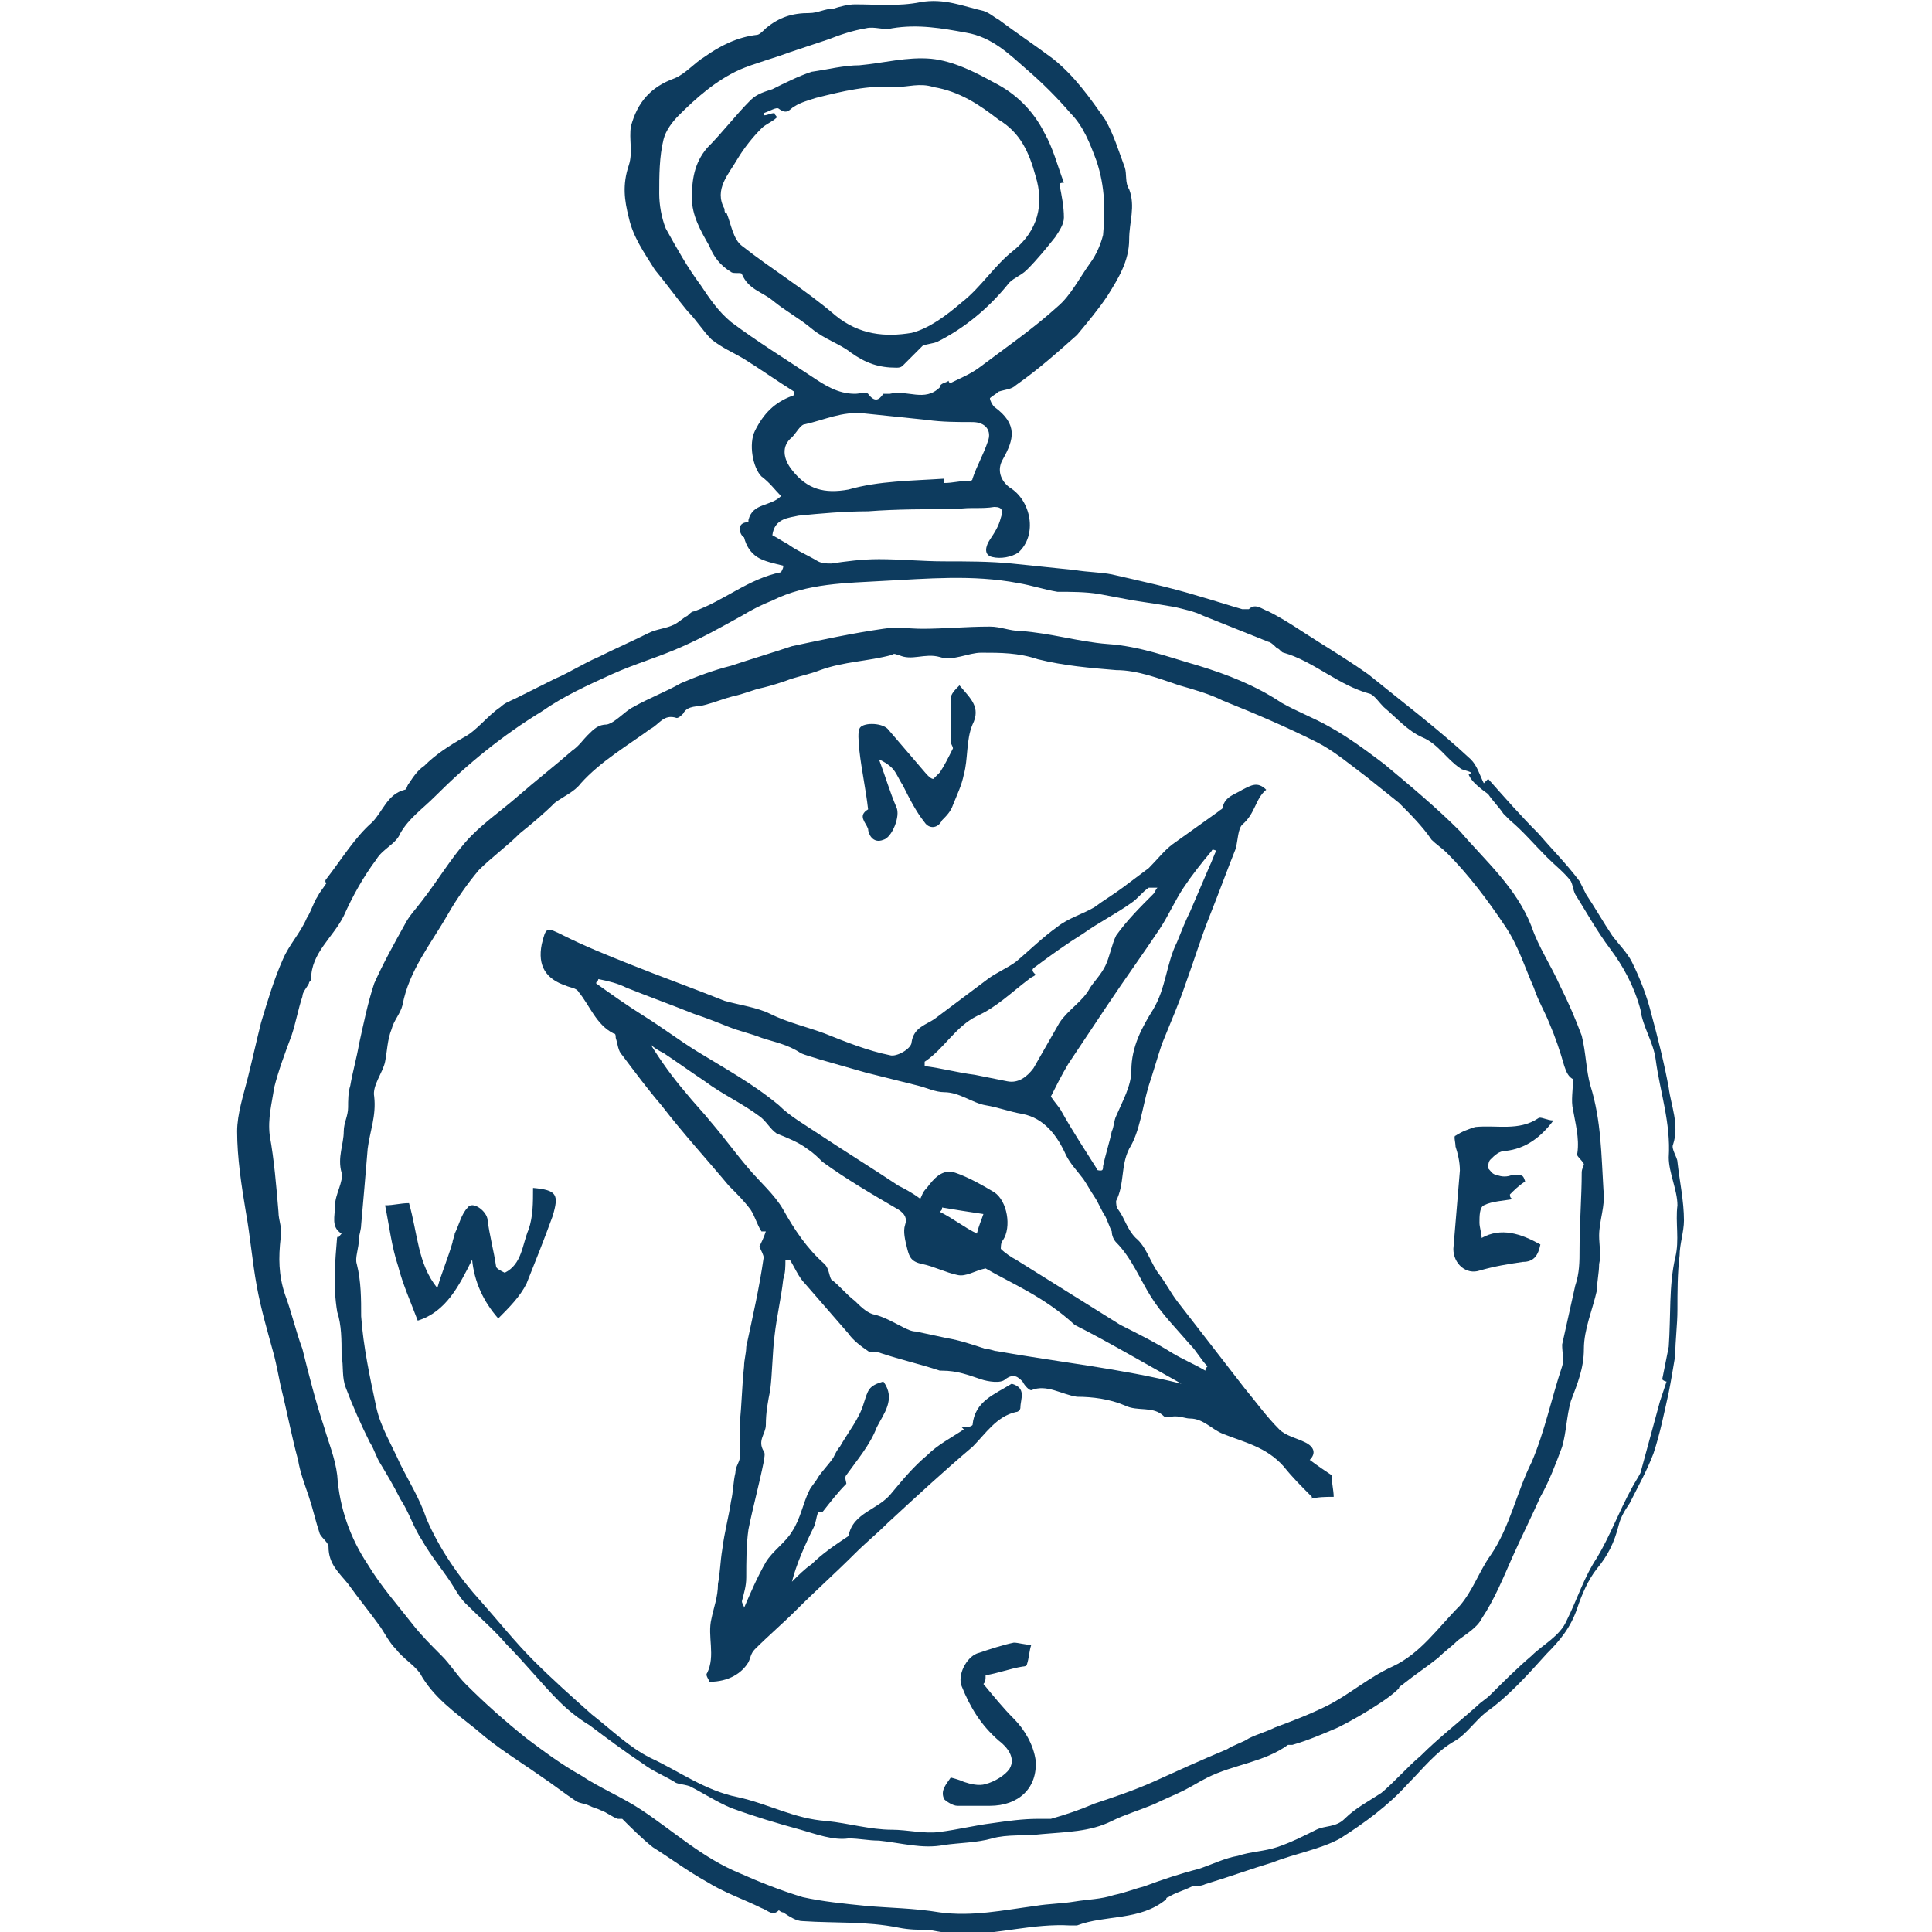
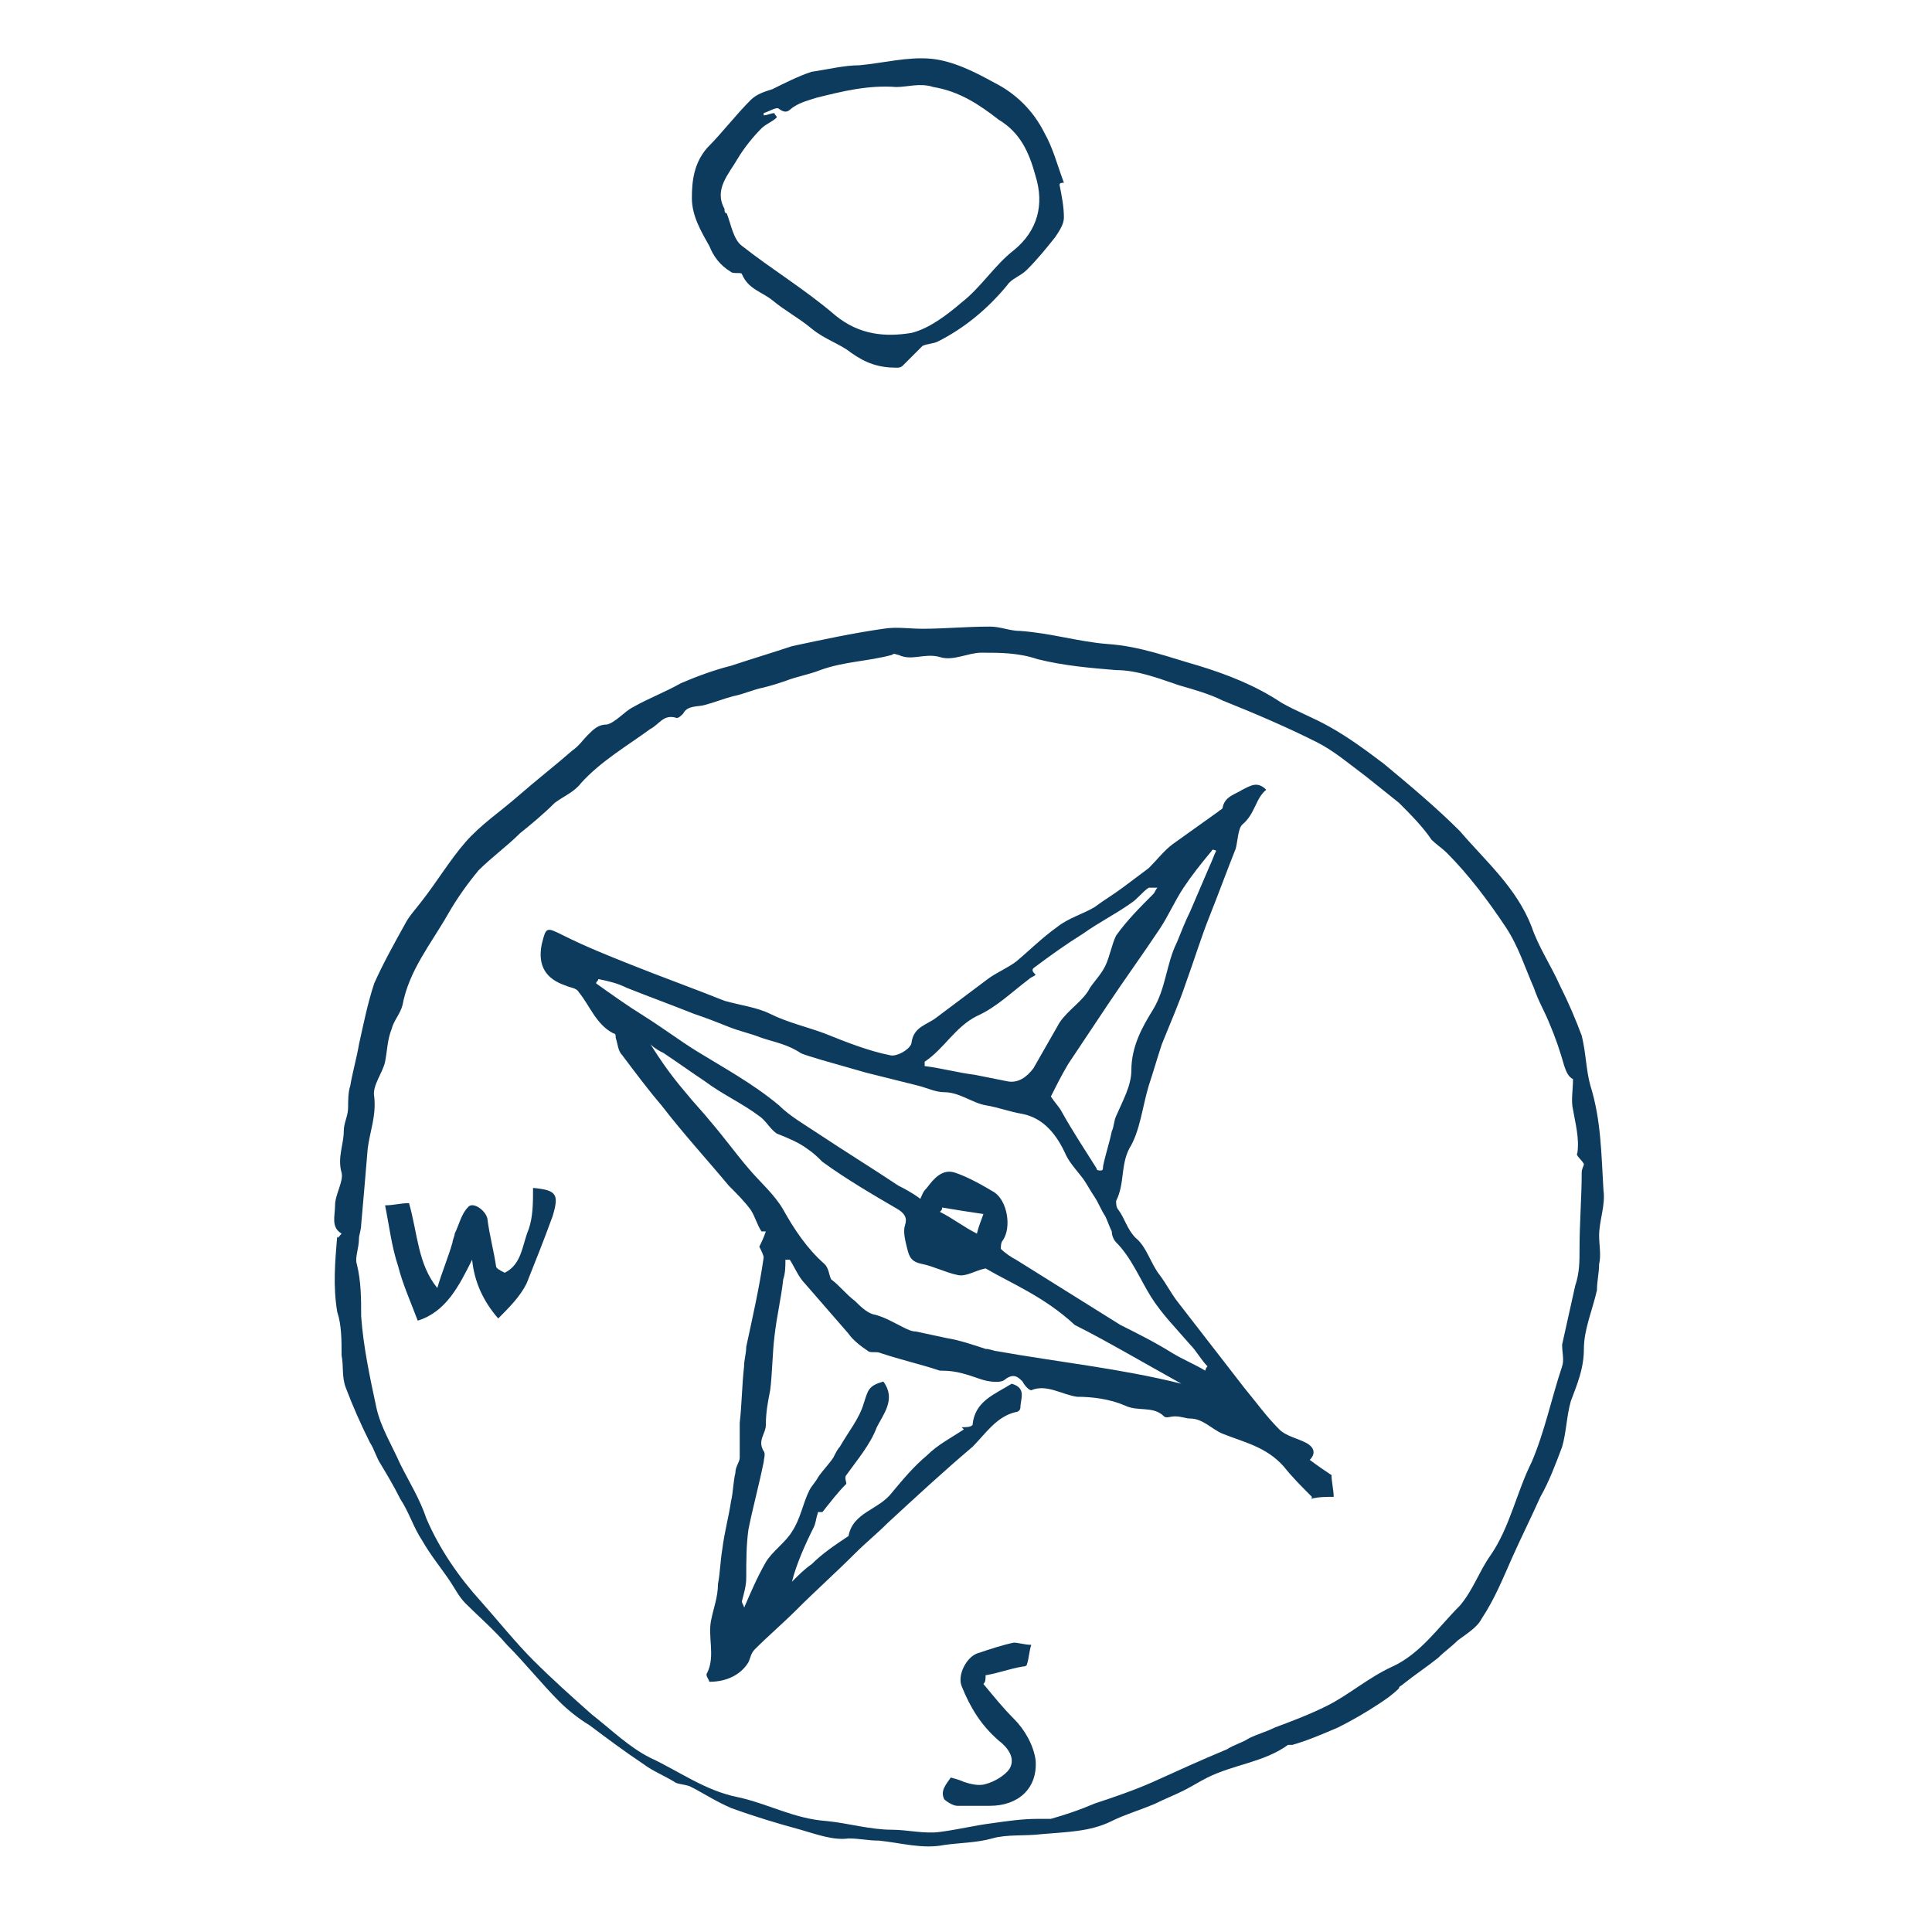
<svg xmlns="http://www.w3.org/2000/svg" version="1.1" id="boussole_xA0_Image_1_" x="0px" y="0px" viewBox="0 0 88.8 88.8" style="enable-background:new 0 0 88.8 88.8;" xml:space="preserve">
  <style type="text/css">
	.st0{fill:#0D3B5E;}
</style>
-   <path class="st0" d="M36,26c-0.4-0.1-0.9-0.2-1.2-0.4c-0.3-0.2-0.5-0.5-0.6-0.9C34,24.6,33.8,24,34.4,24c0,0,0-0.1,0-0.1  c0.2-0.8,1-0.6,1.5-1.1c-0.3-0.3-0.5-0.6-0.9-0.9c-0.4-0.4-0.6-1.5-0.3-2.1c0.4-0.8,0.9-1.3,1.7-1.6c0.1,0,0.1-0.1,0.1-0.2  c-0.8-0.5-1.5-1-2.3-1.5c-0.5-0.3-1-0.5-1.5-0.9c-0.4-0.4-0.7-0.9-1.1-1.3c-0.5-0.6-1-1.3-1.5-1.9c-0.5-0.8-1-1.5-1.2-2.4  c-0.2-0.8-0.3-1.5,0-2.4c0.2-0.6,0-1.2,0.1-1.8c0.3-1.1,0.9-1.8,2-2.2c0.5-0.2,0.9-0.7,1.4-1c0.7-0.5,1.5-0.9,2.4-1  c0.1,0,0.3-0.2,0.4-0.3c0.6-0.5,1.2-0.7,2-0.7c0.4,0,0.7-0.2,1.1-0.2c0.3-0.1,0.7-0.2,1-0.2c1,0,2,0.1,3-0.1c1.1-0.2,2,0.2,2.9,0.4  c0.3,0.1,0.5,0.3,0.7,0.4c0.8,0.6,1.7,1.2,2.5,1.8c1,0.8,1.7,1.8,2.4,2.8c0.4,0.7,0.6,1.4,0.9,2.2c0.1,0.3,0,0.7,0.2,1  c0.3,0.8,0,1.5,0,2.3c0,1-0.5,1.8-1,2.6c-0.4,0.6-0.9,1.2-1.4,1.8c-0.9,0.8-1.8,1.6-2.8,2.3c-0.2,0.2-0.5,0.2-0.8,0.3  c-0.1,0.1-0.3,0.2-0.4,0.3c0,0.1,0.1,0.3,0.2,0.4c1.1,0.8,0.9,1.5,0.4,2.4c-0.3,0.5-0.1,1,0.3,1.3c1,0.6,1.3,2.2,0.4,3  c-0.3,0.2-0.8,0.3-1.2,0.2c-0.4-0.1-0.3-0.5-0.1-0.8c0.2-0.3,0.4-0.6,0.5-1c0.1-0.3,0.1-0.5-0.3-0.5c-0.6,0.1-1.1,0-1.7,0.1  c-1.4,0-2.8,0-4.1,0.1c-1.1,0-2.2,0.1-3.2,0.2c-0.4,0.1-1.1,0.1-1.2,0.9c0.2,0.1,0.5,0.3,0.7,0.4c0.4,0.3,0.9,0.5,1.4,0.8  c0.2,0.1,0.4,0.1,0.6,0.1c0.7-0.1,1.4-0.2,2.2-0.2c1,0,2,0.1,3,0.1c1,0,2.1,0,3.1,0.1c1,0.1,1.9,0.2,2.9,0.3  c0.6,0.1,1.2,0.1,1.7,0.2c1.3,0.3,2.7,0.6,4,1c0.7,0.2,1.3,0.4,2,0.6c0.1,0,0.3,0,0.3,0c0.3-0.3,0.6,0,0.9,0.1  c0.8,0.4,1.5,0.9,2.3,1.4c0.8,0.5,1.6,1,2.3,1.5c1.6,1.3,3.2,2.5,4.7,3.9c0.3,0.3,0.4,0.7,0.6,1.1c0,0,0.1-0.1,0.2-0.2  c0.8,0.9,1.5,1.7,2.3,2.5c0.6,0.7,1.3,1.4,1.9,2.2c0.1,0.2,0.2,0.4,0.3,0.6c0.4,0.6,0.8,1.3,1.2,1.9c0.3,0.4,0.7,0.8,0.9,1.2  c0.4,0.8,0.7,1.6,0.9,2.4c0.3,1.1,0.6,2.3,0.8,3.4c0.1,0.8,0.5,1.7,0.2,2.6c-0.1,0.2,0.2,0.6,0.2,0.8c0.1,0.9,0.3,1.8,0.3,2.7  c0,0.5-0.2,1.1-0.2,1.6c-0.1,0.8-0.1,1.7-0.1,2.5c0,0.7-0.1,1.4-0.1,2.1c-0.1,0.6-0.2,1.2-0.3,1.7c-0.2,0.9-0.4,1.9-0.7,2.8  c-0.3,0.8-0.7,1.5-1.1,2.3c-0.2,0.3-0.4,0.6-0.5,1c-0.2,0.8-0.5,1.4-1,2c-0.4,0.5-0.7,1.2-0.9,1.8c-0.3,0.9-0.8,1.5-1.4,2.1  c-0.9,1-1.8,2-2.8,2.7c-0.5,0.4-0.9,1-1.4,1.3c-0.9,0.5-1.5,1.3-2.2,2c-0.9,1-2,1.8-3.1,2.5c-0.9,0.5-2.1,0.7-3.1,1.1  c-1,0.3-2.1,0.7-3.1,1c-0.2,0.1-0.5,0.1-0.6,0.1c-0.4,0.2-0.8,0.3-1.1,0.5c0,0-0.1,0-0.1,0.1c-1.2,1-2.8,0.7-4.1,1.2  c-0.1,0-0.2,0-0.3,0c-1.7-0.1-3.3,0.4-4.9,0.4c-0.5,0-1.1-0.1-1.6-0.2c-0.5,0-0.9,0-1.4-0.1c-1.5-0.3-2.9-0.2-4.4-0.3  c-0.3,0-0.6-0.2-0.9-0.4c-0.1,0-0.2-0.1-0.2-0.1c-0.3,0.3-0.5,0-0.8-0.1c-0.8-0.4-1.7-0.7-2.5-1.2c-0.9-0.5-1.7-1.1-2.5-1.6  c-0.5-0.4-1-0.9-1.4-1.3c0,0-0.1,0-0.2,0c-0.3-0.1-0.5-0.3-0.8-0.4c-0.2-0.1-0.3-0.1-0.5-0.2c-0.2-0.1-0.4-0.1-0.6-0.2  c-0.6-0.4-1.1-0.8-1.7-1.2c-1-0.7-2-1.3-2.9-2.1c-1-0.8-2-1.5-2.6-2.6c-0.3-0.4-0.8-0.7-1.1-1.1c-0.3-0.3-0.5-0.7-0.7-1  c-0.5-0.7-1-1.3-1.5-2c-0.4-0.5-0.9-0.9-0.9-1.7c0-0.2-0.3-0.4-0.4-0.6c-0.2-0.6-0.3-1.1-0.5-1.7c-0.2-0.6-0.4-1.1-0.5-1.7  c-0.3-1.1-0.5-2.2-0.8-3.4c-0.1-0.5-0.2-1-0.3-1.4c-0.3-1.1-0.6-2.1-0.8-3.2c-0.2-1.1-0.3-2.3-0.5-3.4c-0.2-1.2-0.4-2.5-0.4-3.7  c0-0.8,0.3-1.7,0.5-2.5c0.2-0.8,0.4-1.7,0.6-2.5c0.3-1,0.6-2,1-2.9c0.3-0.7,0.8-1.2,1.1-1.9c0.2-0.3,0.3-0.7,0.5-1  c0.1-0.2,0.2-0.3,0.4-0.6c0,0-0.1-0.1,0-0.2c0.7-0.9,1.3-1.9,2.1-2.6c0.5-0.5,0.7-1.3,1.5-1.5c0.1,0,0.1-0.2,0.2-0.3  c0.2-0.3,0.4-0.6,0.7-0.8c0.5-0.5,1.1-0.9,1.8-1.3c0.6-0.3,1.1-1,1.7-1.4c0.2-0.2,0.5-0.3,0.7-0.4c0.6-0.3,1.2-0.6,1.8-0.9  c0.7-0.3,1.3-0.7,2-1c0.8-0.4,1.5-0.7,2.3-1.1c0.4-0.2,0.8-0.2,1.2-0.4c0.2-0.1,0.4-0.3,0.6-0.4c0.1-0.1,0.2-0.2,0.3-0.2  c1.4-0.5,2.5-1.5,4-1.8C36,26.1,36,26.1,36,26z M67.5,35.6c0,0,0.1,0,0.1-0.1c-0.2-0.1-0.4-0.1-0.5-0.2c-0.6-0.4-1-1.1-1.7-1.4  c-0.7-0.3-1.2-0.9-1.8-1.4c-0.2-0.2-0.4-0.5-0.6-0.6c-1.5-0.4-2.6-1.5-4-1.9c-0.1,0-0.2-0.2-0.3-0.2c-0.1-0.1-0.3-0.3-0.4-0.3  c-1-0.4-2-0.8-3-1.2c-0.4-0.2-0.9-0.3-1.3-0.4c-0.6-0.1-1.2-0.2-1.9-0.3c-0.5-0.1-1.1-0.2-1.6-0.3c-0.6-0.1-1.3-0.1-1.9-0.1  c-0.6-0.1-1.2-0.3-1.8-0.4c-2.1-0.4-4.2-0.2-6.2-0.1c-1.7,0.1-3.5,0.1-5.1,0.9c-0.5,0.2-0.9,0.4-1.4,0.7c-0.9,0.5-1.8,1-2.7,1.4  c-1.1,0.5-2.2,0.8-3.3,1.3c-1.1,0.5-2.2,1-3.2,1.7c-1.8,1.1-3.4,2.4-4.9,3.9c-0.6,0.6-1.2,1-1.6,1.7c-0.2,0.5-0.8,0.7-1.1,1.2  c-0.6,0.8-1.1,1.7-1.5,2.6c-0.5,1-1.5,1.7-1.5,2.9c0,0.1-0.1,0.1-0.1,0.2c-0.1,0.2-0.3,0.4-0.3,0.6c-0.2,0.6-0.3,1.2-0.5,1.8  c-0.3,0.8-0.6,1.6-0.8,2.4c-0.1,0.7-0.3,1.4-0.2,2.2c0.2,1.1,0.3,2.3,0.4,3.5c0,0.4,0.2,0.8,0.1,1.2c-0.1,0.9-0.1,1.7,0.2,2.6  c0.3,0.8,0.5,1.7,0.8,2.5c0.3,1.2,0.6,2.4,1,3.6c0.2,0.7,0.5,1.4,0.6,2.2c0.1,1.5,0.6,2.9,1.4,4.1c0.6,1,1.4,1.9,2.1,2.8  c0.4,0.5,0.8,0.9,1.3,1.4c0.4,0.4,0.7,0.9,1.1,1.3c0.9,0.9,1.8,1.7,2.8,2.5c0.8,0.6,1.6,1.2,2.5,1.7c0.9,0.6,1.9,1,2.8,1.6  c1.5,1,2.8,2.2,4.5,2.9c0.9,0.4,1.9,0.8,2.9,1.1c0.9,0.2,1.9,0.3,2.9,0.4c1.1,0.1,2.2,0.1,3.4,0.3c1.5,0.2,2.9-0.1,4.4-0.3  c0.6-0.1,1.2-0.1,1.8-0.2c0.6-0.1,1.2-0.1,1.8-0.3c0.5-0.1,1-0.3,1.4-0.4c0.8-0.3,1.7-0.6,2.5-0.8c0.6-0.2,1.2-0.5,1.8-0.6  c0.6-0.2,1.2-0.2,1.8-0.4c0.6-0.2,1.2-0.5,1.8-0.8c0.4-0.2,0.9-0.1,1.3-0.5c0.5-0.5,1.1-0.8,1.7-1.2c0.6-0.5,1.2-1.2,1.8-1.7  c0.8-0.8,1.7-1.5,2.6-2.3c0.2-0.2,0.4-0.3,0.6-0.5c0.6-0.6,1.2-1.2,1.9-1.8c0.5-0.5,1.3-0.9,1.6-1.6c0.5-1,0.8-2,1.4-2.9  c0.6-1,1-2.1,1.6-3.2c0.1-0.2,0.3-0.5,0.4-0.7c0.3-1.1,0.6-2.2,0.9-3.3c0.1-0.3,0.2-0.6,0.3-0.9c0,0-0.1,0-0.2-0.1  c0.1-0.5,0.2-1,0.3-1.5c0.1-1.4,0-2.8,0.3-4.1c0.2-0.8,0-1.6,0.1-2.4c0-0.7-0.4-1.5-0.4-2.2c0.1-1.6-0.4-3-0.6-4.5  c-0.1-0.8-0.6-1.5-0.7-2.3c-0.3-1.1-0.8-2-1.4-2.8c-0.6-0.8-1.1-1.7-1.6-2.5c-0.1-0.2-0.1-0.4-0.2-0.6c-0.3-0.4-0.7-0.7-1.1-1.1  c-0.6-0.6-1.1-1.2-1.7-1.7c-0.1-0.1-0.2-0.2-0.3-0.3c-0.2-0.3-0.5-0.6-0.7-0.9C67.7,36,67.6,35.8,67.5,35.6z M43.6,17.5  c0,0,0,0.1,0.1,0.1c0.4-0.2,0.9-0.4,1.3-0.7c1.2-0.9,2.5-1.8,3.6-2.8c0.6-0.5,1-1.3,1.5-2c0.3-0.4,0.5-0.9,0.6-1.3  c0.1-1.1,0.1-2.2-0.3-3.4c-0.3-0.8-0.6-1.6-1.2-2.2c-0.6-0.7-1.3-1.4-2-2c-0.8-0.7-1.6-1.5-2.8-1.7c-1.1-0.2-2.2-0.4-3.4-0.2  c-0.4,0.1-0.8-0.1-1.2,0c-0.6,0.1-1.2,0.3-1.7,0.5c-0.6,0.2-1.2,0.4-1.8,0.6c-0.8,0.3-1.6,0.5-2.3,0.8c-1.1,0.5-2,1.3-2.8,2.1  c-0.3,0.3-0.6,0.7-0.7,1.1c-0.2,0.8-0.2,1.7-0.2,2.5c0,0.5,0.1,1.1,0.3,1.6c0.5,0.9,1,1.8,1.6,2.6c0.4,0.6,0.8,1.2,1.4,1.7  c1.2,0.9,2.5,1.7,3.7,2.5c0.6,0.4,1.2,0.8,2,0.8c0.2,0,0.5-0.1,0.6,0c0.3,0.4,0.5,0.3,0.7,0c0,0,0.2,0,0.3,0  c0.8-0.2,1.6,0.4,2.3-0.3C43.2,17.6,43.5,17.6,43.6,17.5z M43.4,22c0,0.1,0,0.1,0,0.2c0.4,0,0.7-0.1,1.1-0.1c0.1,0,0.2,0,0.2-0.1  c0.2-0.6,0.5-1.1,0.7-1.7c0.2-0.5-0.1-0.9-0.7-0.9c-0.7,0-1.4,0-2.1-0.1c-1-0.1-1.9-0.2-2.9-0.3c-1-0.1-1.8,0.3-2.7,0.5  c-0.2,0-0.4,0.4-0.6,0.6c-0.5,0.4-0.4,1,0,1.5c0.7,0.9,1.5,1.1,2.6,0.9C40.4,22.1,41.9,22.1,43.4,22z" />
  <path class="st0" d="M15.7,56.7c-0.5-0.3-0.3-0.8-0.3-1.3c0-0.5,0.4-1.1,0.3-1.5c-0.2-0.7,0.1-1.3,0.1-1.9c0-0.4,0.2-0.7,0.2-1.1  c0-0.3,0-0.7,0.1-1c0.1-0.6,0.3-1.3,0.4-1.9c0.2-0.9,0.4-1.9,0.7-2.8c0.4-0.9,0.9-1.8,1.4-2.7c0.2-0.4,0.5-0.7,0.8-1.1  c0.7-0.9,1.3-1.9,2-2.7c0.7-0.8,1.6-1.4,2.4-2.1c0.8-0.7,1.7-1.4,2.5-2.1c0.3-0.2,0.5-0.5,0.7-0.7c0.3-0.3,0.5-0.5,0.9-0.5  c0.4-0.1,0.8-0.6,1.2-0.8c0.7-0.4,1.5-0.7,2.2-1.1c0.7-0.3,1.5-0.6,2.3-0.8c0.9-0.3,1.9-0.6,2.8-0.9c1.4-0.3,2.8-0.6,4.2-0.8  c0.6-0.1,1.2,0,1.8,0c1,0,2-0.1,3.1-0.1c0.5,0,0.9,0.2,1.4,0.2c1.4,0.1,2.7,0.5,4,0.6c1.5,0.1,2.8,0.6,4.2,1  c1.3,0.4,2.6,0.9,3.8,1.7c0.7,0.4,1.5,0.7,2.2,1.1c0.9,0.5,1.7,1.1,2.5,1.7c1.2,1,2.4,2,3.5,3.1c1.2,1.4,2.6,2.6,3.3,4.4  c0.3,0.9,0.9,1.8,1.3,2.7c0.4,0.8,0.7,1.5,1,2.3c0.2,0.8,0.2,1.6,0.4,2.3c0.5,1.6,0.5,3.2,0.6,4.8c0.1,0.7-0.2,1.4-0.2,2.1  c0,0.4,0.1,0.9,0,1.3c0,0.4-0.1,0.8-0.1,1.2c-0.2,0.9-0.6,1.8-0.6,2.7c0,0.9-0.3,1.6-0.6,2.4c-0.2,0.7-0.2,1.4-0.4,2.1  c-0.3,0.8-0.6,1.6-1,2.3c-0.4,0.9-0.9,1.9-1.3,2.8c-0.4,0.9-0.8,1.9-1.4,2.8c-0.2,0.4-0.7,0.7-1.1,1c-0.3,0.3-0.6,0.5-0.9,0.8  c-0.5,0.4-1.1,0.8-1.6,1.2c-0.1,0.1-0.2,0.1-0.2,0.2c-0.3,0.3-0.6,0.5-0.9,0.7c-0.6,0.4-1.3,0.8-1.9,1.1c-0.7,0.3-1.4,0.6-2.1,0.8  c-0.1,0-0.1,0-0.2,0c-1.1,0.8-2.5,0.9-3.7,1.5c-0.4,0.2-0.7,0.4-1.1,0.6c-0.4,0.2-0.9,0.4-1.3,0.6c-0.7,0.3-1.4,0.5-2,0.8  c-1,0.5-2.1,0.5-3.2,0.6c-0.8,0.1-1.6,0-2.3,0.2c-0.7,0.2-1.5,0.2-2.2,0.3c-1,0.2-2-0.1-3-0.2c-0.5,0-0.9-0.1-1.4-0.1  c-0.7,0.1-1.5-0.2-2.2-0.4c-1.1-0.3-2.1-0.6-3.2-1c-0.7-0.3-1.3-0.7-1.9-1c-0.3-0.1-0.6-0.1-0.7-0.2c-0.5-0.3-1-0.5-1.4-0.8  c-0.9-0.6-1.7-1.2-2.5-1.8c-0.5-0.3-1-0.7-1.4-1.1c-0.8-0.8-1.6-1.8-2.4-2.6c-0.6-0.7-1.3-1.3-1.9-1.9c-0.3-0.3-0.5-0.7-0.7-1  c-0.4-0.6-0.9-1.2-1.3-1.9c-0.4-0.6-0.6-1.3-1-1.9c-0.3-0.6-0.6-1.1-0.9-1.6c-0.2-0.3-0.3-0.7-0.5-1c-0.4-0.8-0.8-1.7-1.1-2.5  c-0.2-0.5-0.1-1-0.2-1.5c0-0.7,0-1.4-0.2-2c-0.2-1.2-0.1-2.3,0-3.5C15.5,57,15.6,56.8,15.7,56.7z M16.5,56.9c0,0.5-0.2,0.9-0.1,1.2  c0.2,0.8,0.2,1.6,0.2,2.4c0.1,1.4,0.4,2.8,0.7,4.2c0.2,0.9,0.7,1.7,1.1,2.6c0.4,0.8,0.9,1.6,1.2,2.5c0.6,1.4,1.5,2.7,2.5,3.8  c0.8,0.9,1.6,1.9,2.4,2.7c0.9,0.9,1.8,1.7,2.7,2.5c0.9,0.7,1.7,1.5,2.7,2c1.3,0.6,2.5,1.5,4,1.8c1.4,0.3,2.6,1,4.1,1.1  c1,0.1,2,0.4,3,0.4c0.7,0,1.5,0.2,2.2,0.1c0.8-0.1,1.6-0.3,2.4-0.4c0.7-0.1,1.4-0.2,2.1-0.2c0.2,0,0.4,0,0.6,0  c0.7-0.2,1.3-0.4,2-0.7c0.9-0.3,1.8-0.6,2.7-1c1.1-0.5,2.2-1,3.4-1.5c0.3-0.2,0.7-0.3,1-0.5c0.4-0.2,0.8-0.3,1.2-0.5  c0.8-0.3,1.6-0.6,2.4-1c1-0.5,1.9-1.3,3-1.8c1.3-0.6,2.1-1.8,3.1-2.8c0.6-0.7,0.9-1.6,1.4-2.3c0.9-1.3,1.2-2.9,1.9-4.3  c0.6-1.4,0.9-2.9,1.4-4.4c0.1-0.3,0-0.6,0-1c0.2-0.9,0.4-1.8,0.6-2.7c0.2-0.6,0.2-1.1,0.2-1.7c0-1.2,0.1-2.4,0.1-3.5  c0-0.2,0.1-0.3,0.1-0.4c-0.1-0.2-0.4-0.4-0.3-0.5c0.1-0.7-0.1-1.4-0.2-2c-0.1-0.4,0-0.9,0-1.4c-0.2-0.1-0.3-0.3-0.4-0.6  c-0.2-0.7-0.4-1.3-0.7-2c-0.2-0.5-0.5-1-0.7-1.6c-0.4-0.9-0.7-1.9-1.3-2.8c-0.8-1.2-1.7-2.4-2.7-3.4c-0.2-0.2-0.5-0.4-0.7-0.6  c-0.4-0.6-1-1.2-1.5-1.7c-0.5-0.4-1-0.8-1.5-1.2c-0.8-0.6-1.5-1.2-2.3-1.6c-1.4-0.7-2.8-1.3-4.3-1.9c-0.6-0.3-1.3-0.5-2-0.7  c-0.9-0.3-1.9-0.7-2.9-0.7c-1.2-0.1-2.4-0.2-3.6-0.5c-0.9-0.3-1.7-0.3-2.6-0.3c-0.6,0-1.3,0.4-1.9,0.2c-0.7-0.2-1.3,0.2-1.9-0.1  c-0.1,0-0.2-0.1-0.3,0c-1.1,0.3-2.2,0.3-3.3,0.7c-0.5,0.2-1.1,0.3-1.6,0.5c-0.3,0.1-0.6,0.2-1,0.3c-0.5,0.1-0.9,0.3-1.4,0.4  c-0.4,0.1-0.9,0.3-1.3,0.4c-0.3,0.1-0.8,0-1,0.4c-0.1,0.1-0.2,0.2-0.3,0.2c-0.6-0.2-0.8,0.3-1.2,0.5c-1.1,0.8-2.3,1.5-3.2,2.5  c-0.3,0.4-0.8,0.6-1.2,0.9c-0.5,0.5-1.1,1-1.6,1.4c-0.6,0.6-1.3,1.1-1.9,1.7c-0.5,0.6-1,1.3-1.4,2c-0.8,1.4-1.8,2.6-2.1,4.2  c-0.1,0.4-0.4,0.7-0.5,1.1c-0.2,0.5-0.2,1-0.3,1.5c-0.1,0.5-0.6,1.1-0.5,1.6c0.1,0.9-0.2,1.6-0.3,2.4c-0.1,1.2-0.2,2.4-0.3,3.5  C16.6,56.5,16.5,56.8,16.5,56.9z" />
  <path class="st0" d="M48.7,8.5c0.1,0.5,0.2,1,0.2,1.5c0,0.3-0.2,0.6-0.4,0.9c-0.4,0.5-0.8,1-1.3,1.5c-0.3,0.3-0.7,0.4-0.9,0.7  c-0.9,1.1-2,2-3.2,2.6c-0.2,0.1-0.5,0.1-0.7,0.2c-0.3,0.3-0.6,0.6-0.9,0.9c-0.1,0.1-0.2,0.1-0.3,0.1c-0.8,0-1.4-0.2-2.1-0.7  c-0.5-0.4-1.2-0.6-1.8-1.1c-0.6-0.5-1.2-0.8-1.8-1.3c-0.5-0.4-1.1-0.5-1.4-1.2c0-0.1-0.4,0-0.5-0.1c-0.5-0.3-0.8-0.7-1-1.2  c-0.4-0.7-0.8-1.4-0.8-2.2c0-0.8,0.1-1.6,0.7-2.3c0.7-0.7,1.3-1.5,2-2.2c0.3-0.3,0.7-0.4,1-0.5c0.6-0.3,1.2-0.6,1.8-0.8  C38,3.2,38.8,3,39.5,3c1.1-0.1,2.2-0.4,3.3-0.3c1,0.1,2,0.6,2.9,1.1c1,0.5,1.8,1.3,2.3,2.3c0.4,0.7,0.6,1.5,0.9,2.3  C48.8,8.4,48.7,8.4,48.7,8.5z M35.6,5.2c0,0.1,0.1,0.1,0.1,0.2c-0.2,0.2-0.5,0.3-0.7,0.5c-0.4,0.4-0.8,0.9-1.1,1.4  c-0.4,0.7-1.1,1.4-0.6,2.3c0,0.1,0,0.2,0.1,0.2c0.2,0.5,0.3,1.2,0.7,1.5c1.4,1.1,2.9,2,4.3,3.2c1.1,0.9,2.3,1,3.5,0.8  c0.8-0.2,1.6-0.8,2.3-1.4c0.9-0.7,1.5-1.7,2.4-2.4c1.1-0.9,1.4-2.1,1-3.4c-0.3-1.1-0.7-2-1.7-2.6c-0.9-0.7-1.8-1.3-3-1.5  C42.3,3.8,41.7,4,41.2,4c-1.3-0.1-2.5,0.2-3.7,0.5c-0.3,0.1-0.7,0.2-1,0.4c-0.2,0.1-0.3,0.4-0.7,0.1c-0.1-0.1-0.4,0.1-0.7,0.2  c0,0,0,0.1,0,0.1C35.3,5.3,35.4,5.2,35.6,5.2z" />
  <path class="st0" d="M32.6,77.3c0-0.1-0.2-0.3-0.1-0.4c0.4-0.8,0-1.7,0.2-2.5c0.1-0.5,0.3-1,0.3-1.6c0.1-0.5,0.1-1,0.2-1.6  c0.1-0.8,0.3-1.5,0.4-2.2c0.1-0.4,0.1-0.9,0.2-1.3c0-0.3,0.2-0.5,0.2-0.7c0-0.3,0-0.6,0-0.9c0-0.2,0-0.5,0-0.7  c0.1-0.9,0.1-1.7,0.2-2.6c0-0.3,0.1-0.6,0.1-0.9c0.3-1.4,0.6-2.7,0.8-4.1c0-0.1-0.1-0.3-0.2-0.5c0.1-0.2,0.2-0.4,0.3-0.7  c-0.1,0-0.1,0-0.2,0c-0.2-0.3-0.3-0.7-0.5-1c-0.3-0.4-0.6-0.7-1-1.1c-1-1.2-2.1-2.4-3.1-3.7c-0.6-0.7-1.2-1.5-1.8-2.3  c-0.2-0.2-0.2-0.5-0.3-0.8c0-0.1,0-0.2-0.1-0.2c-0.8-0.4-1.1-1.3-1.6-1.9c-0.1-0.2-0.4-0.2-0.6-0.3c-0.9-0.3-1.3-0.9-1.1-1.9  c0.2-0.8,0.2-0.8,1-0.4c1,0.5,2,0.9,3,1.3c1.5,0.6,2.9,1.1,4.4,1.7c0.7,0.2,1.5,0.3,2.1,0.6c0.8,0.4,1.7,0.6,2.5,0.9  c1,0.4,2,0.8,3,1c0.3,0.1,1-0.3,1-0.6c0.1-0.7,0.7-0.8,1.1-1.1c0.8-0.6,1.6-1.2,2.4-1.8c0.4-0.3,0.9-0.5,1.3-0.8  c0.6-0.5,1.2-1.1,1.9-1.6c0.5-0.4,1.2-0.6,1.7-0.9c0.4-0.3,0.9-0.6,1.3-0.9c0.4-0.3,0.8-0.6,1.2-0.9c0.4-0.4,0.7-0.8,1.1-1.1  c0.7-0.5,1.4-1,2.1-1.5c0.1-0.1,0.2-0.1,0.2-0.2c0.1-0.5,0.6-0.6,0.9-0.8c0.4-0.2,0.7-0.4,1.1,0c-0.5,0.4-0.5,1.1-1.1,1.6  c-0.2,0.2-0.2,0.7-0.3,1.1c-0.4,1-0.8,2.1-1.2,3.1c-0.4,1-0.7,2-1.1,3.1c-0.3,0.9-0.7,1.8-1.1,2.8c-0.2,0.6-0.4,1.3-0.6,1.9  c-0.3,1-0.4,2.1-0.9,2.9c-0.4,0.8-0.2,1.6-0.6,2.4c0,0.1,0,0.3,0.1,0.4c0.3,0.4,0.4,0.9,0.8,1.3c0.5,0.4,0.7,1.2,1.1,1.7  c0.3,0.4,0.5,0.8,0.8,1.2c1,1.3,2.1,2.7,3.1,4c0.5,0.6,1,1.3,1.6,1.9c0.3,0.3,0.8,0.4,1.2,0.6c0.4,0.2,0.5,0.5,0.2,0.8  c0.4,0.3,0.7,0.5,1,0.7c0,0.3,0.1,0.7,0.1,1c-0.4,0-0.7,0-1.1,0.1c0,0,0.1,0,0.1-0.1c-0.5-0.5-0.9-0.9-1.3-1.4  c-0.8-0.9-1.8-1.1-2.8-1.5c-0.5-0.2-0.9-0.7-1.5-0.7c-0.2,0-0.4-0.1-0.7-0.1c-0.2,0-0.4,0.1-0.5,0c-0.5-0.5-1.2-0.2-1.8-0.5  c-0.7-0.3-1.5-0.4-2.2-0.4c-0.7-0.1-1.4-0.6-2.1-0.3c-0.1,0-0.3-0.2-0.4-0.4c-0.2-0.2-0.4-0.4-0.8-0.1c-0.2,0.2-0.8,0.1-1.1,0  c-0.6-0.2-1.1-0.4-1.8-0.4c0,0-0.1,0-0.1,0c-0.9-0.3-1.8-0.5-2.7-0.8c-0.2-0.1-0.5,0-0.6-0.1c-0.3-0.2-0.7-0.5-0.9-0.8  c-0.7-0.8-1.3-1.5-2-2.3c-0.3-0.3-0.5-0.8-0.7-1.1c-0.1,0-0.1,0-0.2,0c0,0.3,0,0.6-0.1,0.9c-0.1,0.9-0.3,1.7-0.4,2.6  c-0.1,0.8-0.1,1.7-0.2,2.5c-0.1,0.5-0.2,1-0.2,1.6c0,0.4-0.4,0.7-0.1,1.2c0.1,0.1,0,0.4,0,0.5c-0.2,1-0.5,2.1-0.7,3.1  c-0.1,0.7-0.1,1.5-0.1,2.2c0,0.4-0.1,0.7-0.2,1.1c0,0.1,0.1,0.2,0.1,0.3c0.3-0.7,0.6-1.4,1-2.1c0.3-0.5,0.9-0.9,1.2-1.4  c0.4-0.6,0.5-1.3,0.8-1.9c0.1-0.2,0.3-0.4,0.4-0.6c0.2-0.3,0.5-0.6,0.7-0.9c0.1-0.2,0.2-0.4,0.3-0.5c0.4-0.7,0.9-1.3,1.1-2  c0.2-0.6,0.2-0.8,0.9-1c0.6,0.8,0,1.5-0.3,2.1c-0.3,0.8-0.9,1.5-1.4,2.2c-0.1,0.1,0,0.3,0,0.4c-0.4,0.4-0.7,0.8-1.1,1.3  c0,0-0.2,0-0.2,0c-0.1,0.3-0.1,0.5-0.2,0.7c-0.4,0.8-0.8,1.7-1,2.5c0.3-0.3,0.6-0.6,0.9-0.8c0.5-0.5,1.1-0.9,1.7-1.3c0,0,0,0,0,0  c0.2-1.1,1.4-1.2,2-2c0.5-0.6,1-1.2,1.6-1.7c0.5-0.5,1.1-0.8,1.7-1.2c0,0,0,0-0.1-0.1c0.2,0,0.4,0,0.5-0.1c0.1-1.1,1-1.4,1.8-1.9  c0.7,0.2,0.4,0.7,0.4,1.1c0,0.1-0.1,0.2-0.2,0.2c-0.9,0.2-1.4,1-2,1.6c-1.3,1.1-2.6,2.3-3.9,3.5c-0.5,0.5-1,0.9-1.5,1.4  c-0.9,0.9-1.8,1.7-2.7,2.6c-0.6,0.6-1.3,1.2-1.9,1.8c-0.2,0.2-0.2,0.4-0.3,0.6C34.1,76.9,33.5,77.3,32.6,77.3z M42.3,55.1  c0.1-0.2,0.1-0.3,0.3-0.5c0.3-0.4,0.7-0.9,1.3-0.7c0.6,0.2,1.3,0.6,1.8,0.9c0.6,0.4,0.8,1.6,0.4,2.2C46,57.1,46,57.3,46,57.4  c0.2,0.2,0.5,0.4,0.7,0.5c0.8,0.5,1.6,1,2.4,1.5c0.8,0.5,1.6,1,2.4,1.5c0.8,0.4,1.6,0.8,2.4,1.3c0.5,0.3,1,0.5,1.5,0.8  c0,0,0-0.1,0.1-0.2c-0.3-0.3-0.5-0.7-0.8-1c-0.6-0.7-1.3-1.4-1.8-2.2c-0.5-0.8-0.9-1.8-1.6-2.5c-0.1-0.1-0.2-0.3-0.2-0.5  c-0.1-0.2-0.2-0.5-0.3-0.7c-0.2-0.3-0.3-0.6-0.5-0.9c-0.2-0.3-0.3-0.5-0.5-0.8c-0.3-0.4-0.6-0.7-0.8-1.1c-0.4-0.9-1-1.7-2-1.9  c-0.6-0.1-1.1-0.3-1.7-0.4c-0.6-0.1-1.2-0.6-1.9-0.6c-0.4,0-0.8-0.2-1.2-0.3c-0.8-0.2-1.6-0.4-2.4-0.6c-0.7-0.2-1.4-0.4-2.1-0.6  c-0.3-0.1-0.7-0.2-0.9-0.3c-0.6-0.4-1.2-0.5-1.8-0.7c-0.5-0.2-1-0.3-1.5-0.5c-0.5-0.2-1-0.4-1.6-0.6c-1-0.4-2.1-0.8-3.1-1.2  c-0.4-0.2-0.8-0.3-1.3-0.4c0,0.1-0.1,0.1-0.1,0.2c0.7,0.5,1.4,1,2.2,1.5c0.8,0.5,1.6,1.1,2.4,1.6c1.3,0.8,2.6,1.5,3.8,2.5  c0.5,0.5,1.2,0.9,1.8,1.3c1.2,0.8,2.5,1.6,3.7,2.4C41.5,54.6,41.9,54.8,42.3,55.1z M45.3,58.3c-0.5,0.1-0.9,0.4-1.3,0.3  c-0.5-0.1-1.1-0.4-1.6-0.5c-0.5-0.1-0.6-0.3-0.7-0.7c-0.1-0.4-0.2-0.8-0.1-1.1c0.1-0.3,0-0.5-0.3-0.7c-1.2-0.7-2.4-1.4-3.5-2.2  c-0.2-0.2-0.4-0.4-0.7-0.6c-0.4-0.3-0.9-0.5-1.4-0.7c-0.3-0.2-0.5-0.6-0.8-0.8c-0.8-0.6-1.7-1-2.5-1.6c-0.6-0.4-1.3-0.9-1.9-1.3  c-0.2-0.1-0.4-0.2-0.6-0.4c0.5,0.8,1,1.5,1.6,2.2c0.4,0.5,0.8,0.9,1.2,1.4c0.6,0.7,1.1,1.4,1.7,2.1c0.5,0.6,1.2,1.2,1.6,1.9  c0.5,0.9,1.1,1.8,1.9,2.5c0.2,0.2,0.2,0.5,0.3,0.7c0.4,0.3,0.7,0.7,1.1,1c0.2,0.2,0.5,0.5,0.8,0.6c0.5,0.1,1,0.4,1.4,0.6  c0.2,0.1,0.4,0.2,0.6,0.2c0.5,0.1,0.9,0.2,1.4,0.3c0.6,0.1,1.2,0.3,1.8,0.5c0.2,0,0.4,0.1,0.5,0.1c2.8,0.5,5.7,0.8,8.5,1.5  c-1.8-1-3.5-2-4.9-2.7C48,59.6,46.5,59,45.3,58.3z M47.6,44.8c-0.1,0.1-0.2,0.1-0.3,0.2c-0.8,0.6-1.5,1.3-2.4,1.7  c-1,0.5-1.5,1.5-2.4,2.1c0,0,0,0.1,0,0.2c0.8,0.1,1.5,0.3,2.3,0.4c0.5,0.1,1,0.2,1.5,0.3c0.5,0.1,0.9-0.2,1.2-0.6  c0.4-0.7,0.8-1.4,1.2-2.1c0.4-0.6,1.1-1,1.4-1.6c0.2-0.3,0.5-0.6,0.7-1c0.2-0.4,0.3-1,0.5-1.4c0.5-0.7,1.1-1.3,1.7-1.9  c0.1-0.1,0.1-0.2,0.2-0.3c-0.1,0-0.3,0-0.4,0c-0.3,0.2-0.5,0.5-0.8,0.7c-0.7,0.5-1.5,0.9-2.2,1.4c-0.8,0.5-1.5,1-2.3,1.6  C47.4,44.6,47.5,44.7,47.6,44.8z M48.3,50.4c0.2,0.3,0.4,0.5,0.5,0.7c0.5,0.9,1.1,1.8,1.6,2.6c0,0.1,0.1,0.1,0.2,0.1  c0.1,0,0.1-0.1,0.1-0.2c0.1-0.5,0.3-1.1,0.4-1.6c0.1-0.2,0.1-0.5,0.2-0.7c0.3-0.7,0.7-1.4,0.7-2.1c0-1.1,0.5-2,1-2.8  c0.6-1,0.6-2.1,1.1-3.1c0.2-0.5,0.4-1,0.6-1.4c0.3-0.7,0.6-1.4,0.9-2.1c0.1-0.2,0.2-0.5,0.3-0.7c0,0-0.2-0.1-0.2,0  c-0.5,0.6-0.9,1.1-1.3,1.7c-0.4,0.6-0.7,1.3-1.1,1.9c-0.8,1.2-1.6,2.3-2.4,3.5c-0.6,0.9-1.2,1.8-1.8,2.7  C48.8,49.4,48.5,50,48.3,50.4z M45.2,55.8c-0.7-0.1-1.3-0.2-1.9-0.3c0,0.1,0,0.1-0.1,0.2c0.6,0.3,1.1,0.7,1.7,1  C45,56.3,45.1,56.1,45.2,55.8z" />
  <path class="st0" d="M22.9,60.6c-0.7-0.8-1.1-1.7-1.2-2.7c-0.6,1.2-1.2,2.4-2.5,2.8c-0.3-0.8-0.7-1.7-0.9-2.5  c-0.3-0.9-0.4-1.8-0.6-2.8c0.4,0,0.7-0.1,1.1-0.1c0.4,1.4,0.4,2.8,1.3,3.9c0.2-0.7,0.5-1.4,0.7-2.1c0-0.1,0.1-0.3,0.1-0.4  c0.2-0.4,0.3-0.9,0.6-1.2c0.2-0.3,0.8,0.1,0.9,0.5c0.1,0.8,0.3,1.5,0.4,2.2c0,0.1,0.2,0.2,0.4,0.3c0.8-0.4,0.8-1.3,1.1-2  c0.2-0.6,0.2-1.2,0.2-1.9c1.1,0.1,1.2,0.3,0.9,1.3C25,57,24.6,58,24.2,59C23.9,59.6,23.4,60.1,22.9,60.6z" />
-   <path class="st0" d="M40.4,34.9c0.3,0.8,0.5,1.5,0.8,2.2c0.2,0.4-0.2,1.4-0.6,1.5c-0.5,0.2-0.7-0.3-0.7-0.5c-0.1-0.3-0.5-0.6,0-0.9  c-0.1-0.9-0.3-1.8-0.4-2.7c0-0.3-0.1-0.7,0-1c0.1-0.3,1-0.3,1.3,0c0.6,0.7,1.2,1.4,1.8,2.1c0.1,0.1,0.2,0.2,0.3,0.2  c0.1-0.1,0.2-0.2,0.3-0.3c0.2-0.3,0.4-0.7,0.6-1.1c0-0.1-0.1-0.2-0.1-0.3c0-0.7,0-1.3,0-2c0-0.2,0.2-0.4,0.4-0.6  c0.5,0.6,1,1,0.6,1.8c-0.3,0.7-0.2,1.6-0.4,2.3c-0.1,0.5-0.3,0.9-0.5,1.4c-0.1,0.3-0.3,0.5-0.5,0.7c-0.2,0.4-0.6,0.4-0.8,0.1  c-0.4-0.5-0.7-1.1-1-1.7c-0.2-0.3-0.3-0.6-0.5-0.8C40.8,35.1,40.6,35,40.4,34.9z" />
-   <path class="st0" d="M69.6,55.1c-0.5,0.1-1,0.1-1.4,0.3c-0.2,0.1-0.2,0.5-0.2,0.8c0,0.2,0.1,0.5,0.1,0.7c0.9-0.5,1.8-0.2,2.7,0.3  C70.7,57.7,70.5,58,70,58c-0.7,0.1-1.3,0.2-2,0.4c-0.6,0.2-1.2-0.3-1.2-1c0.1-1.2,0.2-2.4,0.3-3.6c0-0.4-0.1-0.8-0.2-1.1  c0-0.2-0.1-0.5,0-0.5c0.3-0.2,0.6-0.3,0.9-0.4c1-0.1,2,0.2,2.9-0.4c0.1-0.1,0.4,0.1,0.7,0.1c-0.6,0.8-1.3,1.3-2.2,1.4  c-0.3,0-0.5,0.2-0.7,0.4c-0.1,0.1-0.1,0.3-0.1,0.4c0.1,0.1,0.2,0.3,0.4,0.3c0.2,0.1,0.5,0.1,0.7,0c0.5,0,0.5,0,0.6,0.3  c-0.3,0.2-0.5,0.4-0.7,0.6C69.4,55.1,69.5,55.1,69.6,55.1z" />
  <path class="st0" d="M45.2,77.4c0.5,0.6,0.9,1.1,1.4,1.6c0.5,0.5,0.9,1.2,1,1.9c0.1,1.3-0.8,2.1-2.1,2.1c-0.5,0-1,0-1.5,0  c-0.2,0-0.5-0.2-0.6-0.3c-0.2-0.4,0.1-0.7,0.3-1c0,0,0.4,0.1,0.6,0.2c0.3,0.1,0.7,0.2,1,0.1c0.4-0.1,0.9-0.4,1.1-0.7  c0.3-0.5-0.1-1-0.5-1.3c-0.8-0.7-1.3-1.5-1.7-2.5C44,77,44.4,76.2,44.9,76c0.6-0.2,1.2-0.4,1.7-0.5c0.2,0,0.5,0.1,0.8,0.1  c-0.1,0.3-0.1,0.6-0.2,0.9c0,0.1-0.2,0.1-0.2,0.1c-0.6,0.1-1.1,0.3-1.7,0.4C45.3,77.2,45.3,77.3,45.2,77.4z" />
</svg>